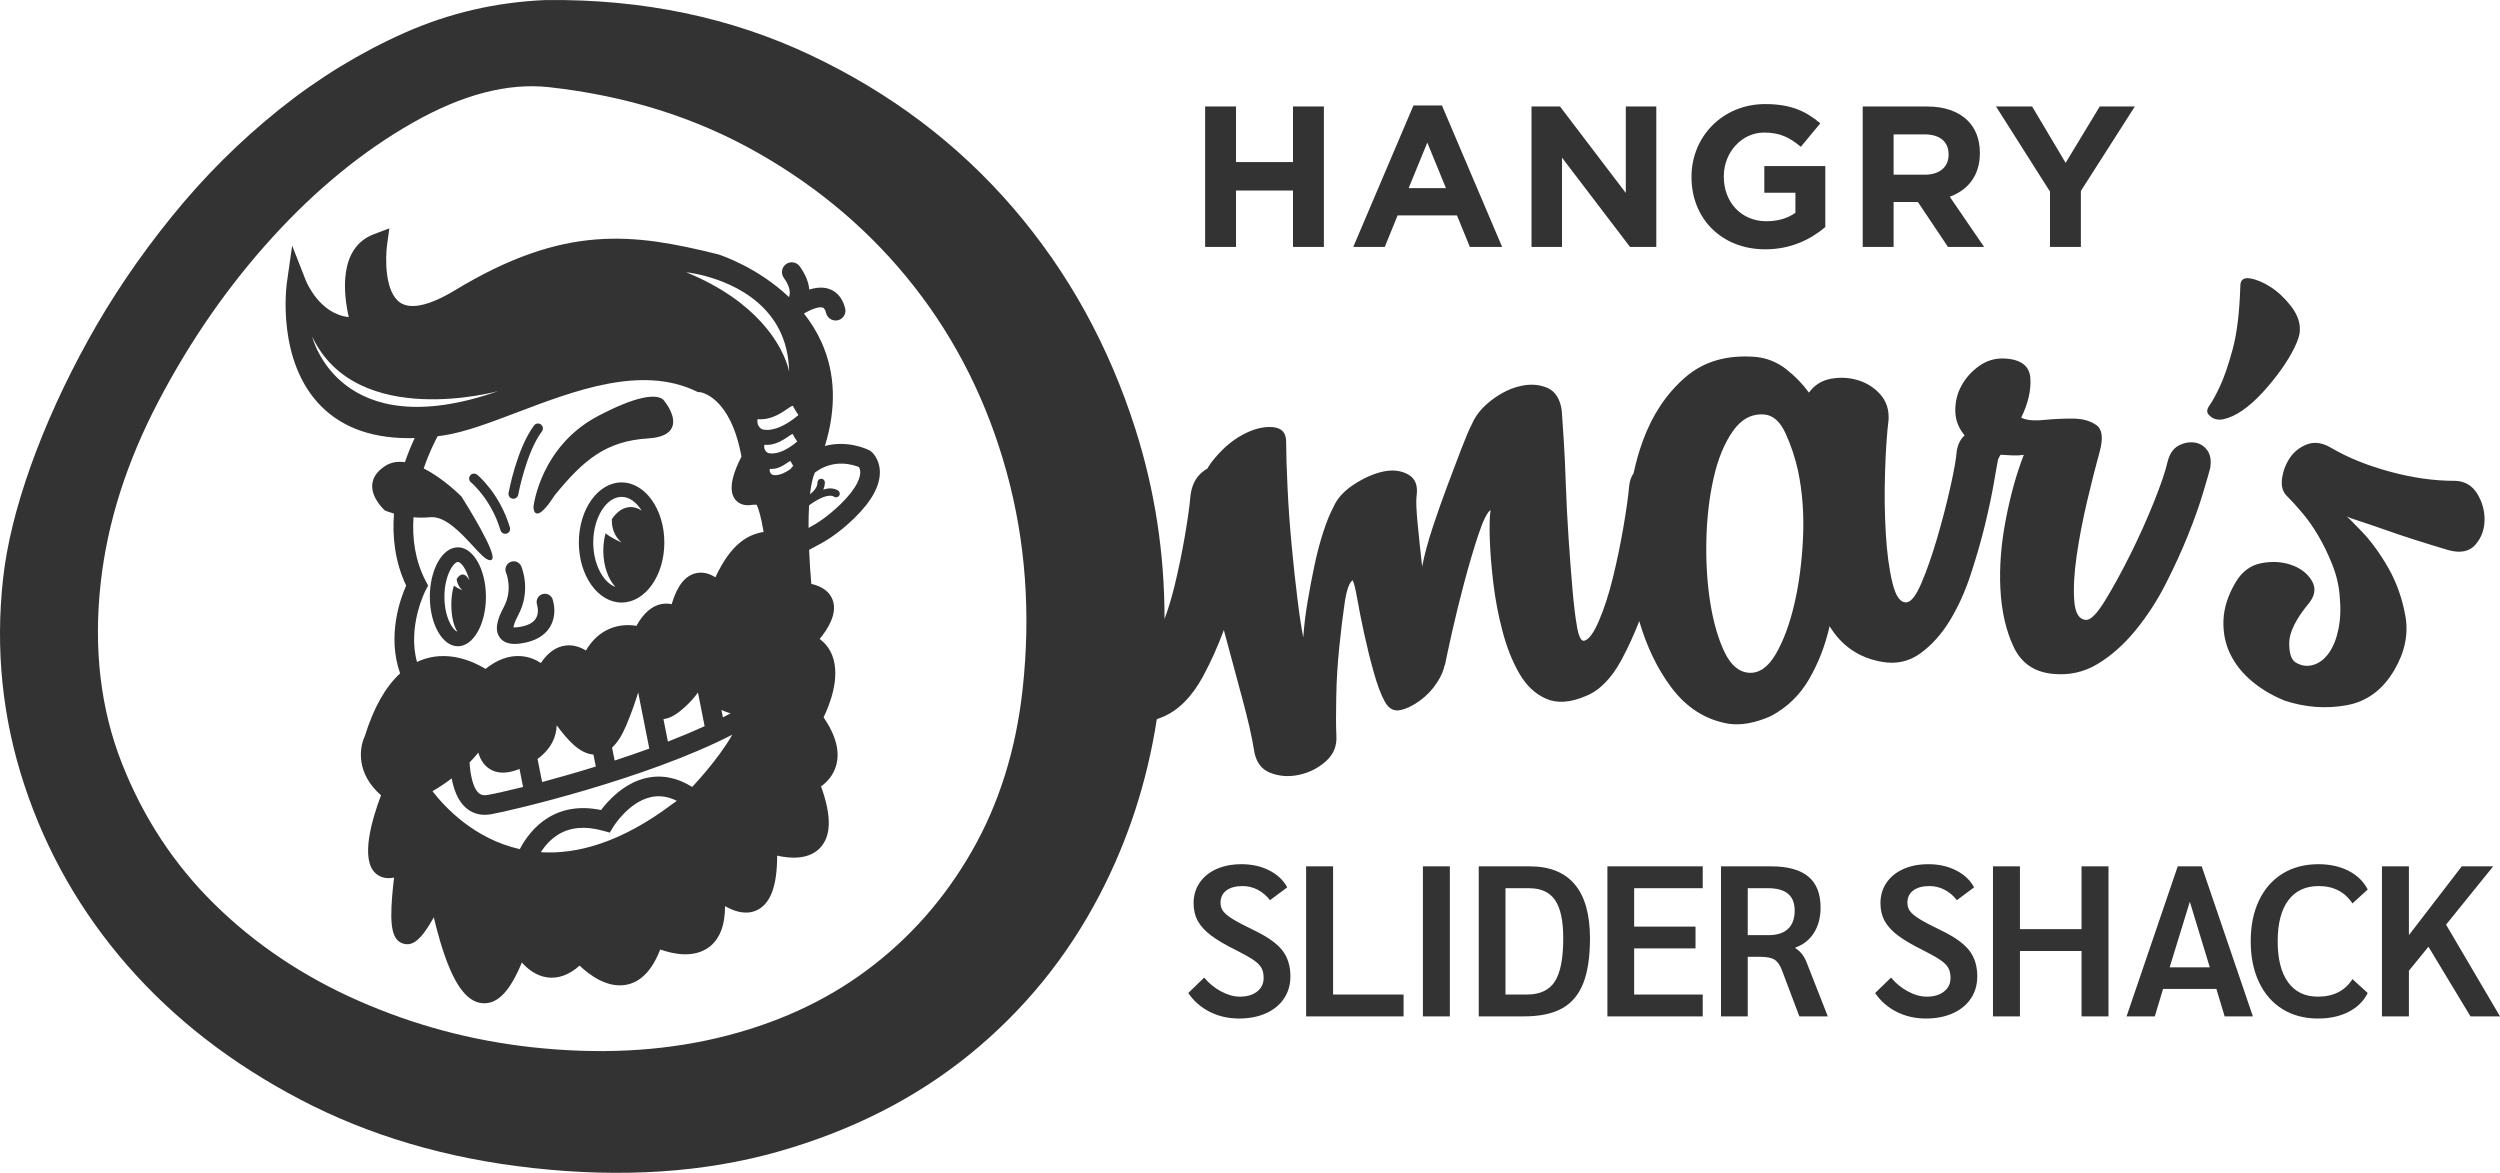
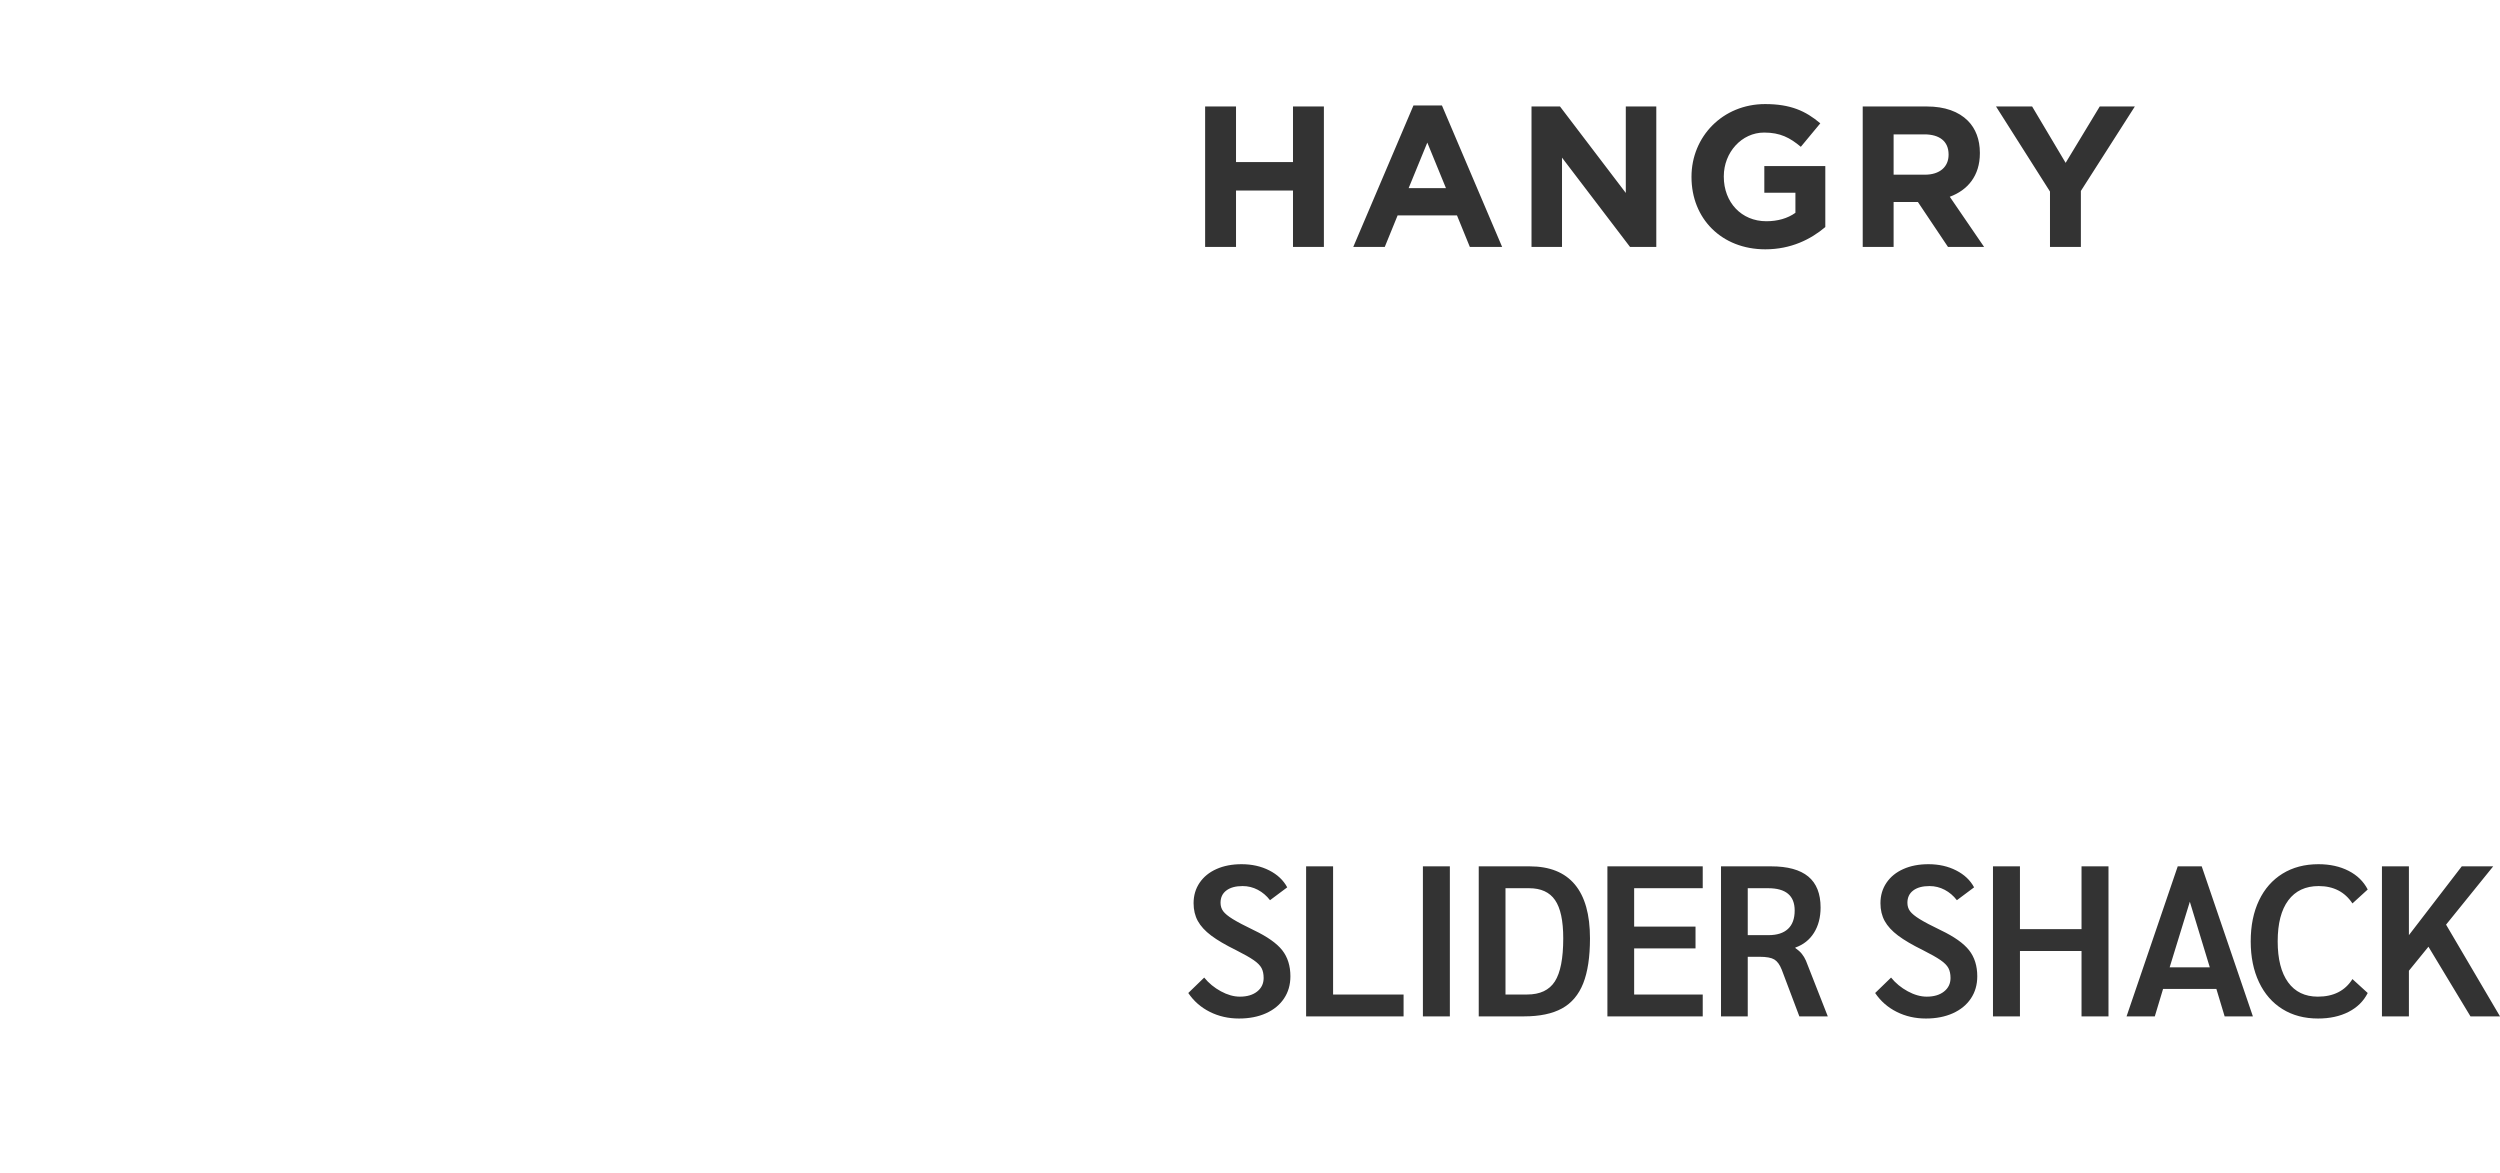
<svg xmlns="http://www.w3.org/2000/svg" width="162px" height="76px" viewBox="0 0 162 76">
  <title>Group</title>
  <g id="Concepts" stroke="none" stroke-width="1" fill="none" fill-rule="evenodd">
    <g id="Omars---Grand-Restaurant-2" transform="translate(-152, -91)" fill="#333333">
      <g id="Main-Nax-Copy-2" transform="translate(0, 80)">
        <g id="Group" transform="translate(152, 11)">
-           <path d="M116.834,34.896 C116.76,36.441 116.572,37.858 116.272,39.149 C115.971,40.439 115.574,41.512 115.079,42.367 C114.584,43.223 114.007,43.633 113.35,43.596 C112.692,43.56 112.158,43.11 111.744,42.244 C111.331,41.377 111.025,40.311 110.823,39.045 C110.624,37.779 110.54,36.426 110.573,34.987 C110.607,33.548 110.763,32.21 111.044,30.97 C111.323,29.733 111.739,28.722 112.292,27.935 C112.843,27.15 113.526,26.792 114.339,26.861 C114.896,26.91 115.353,27.316 115.707,28.087 C116.06,28.859 116.327,29.665 116.512,30.503 C116.801,31.887 116.909,33.35 116.834,34.896 L116.834,34.896 Z M66.262,44.694 C65.829,48.605 64.732,52.1 62.97,55.169 C61.207,58.242 58.945,60.806 56.184,62.861 C53.422,64.919 50.19,66.385 46.483,67.261 C42.777,68.137 38.764,68.334 34.443,67.858 C30.534,67.425 26.792,66.421 23.217,64.844 C19.642,63.268 16.54,61.186 13.909,58.603 C11.279,56.018 9.274,52.966 7.891,49.443 C6.511,45.922 6.054,42.03 6.525,37.774 C6.958,33.861 8.206,29.935 10.274,25.993 C12.339,22.053 14.794,18.519 17.641,15.393 C20.483,12.269 23.518,9.789 26.74,7.955 C29.962,6.124 32.909,5.354 35.586,5.65 C40.592,6.203 45.105,7.623 49.12,9.91 C53.138,12.196 56.514,15.089 59.253,18.587 C61.991,22.086 63.98,26.077 65.22,30.556 C66.459,35.04 66.807,39.75 66.262,44.694 L66.262,44.694 Z M142.187,28.674 C141.836,28.631 141.494,28.7 141.16,28.883 C140.824,29.066 140.593,29.406 140.465,29.901 C140.333,30.496 140.035,31.374 139.573,32.53 C139.109,33.685 138.597,34.826 138.034,35.952 C137.472,37.079 136.931,38.065 136.407,38.918 C135.885,39.77 135.474,40.186 135.173,40.169 C134.724,40.145 134.469,39.731 134.411,38.922 C134.353,38.116 134.404,37.151 134.565,36.029 C134.726,34.908 134.952,33.728 135.243,32.486 C135.536,31.247 135.806,30.181 136.053,29.29 C136.301,28.399 136.231,27.819 135.844,27.545 C135.457,27.273 134.964,27.133 134.36,27.126 C133.759,27.119 133.117,27.148 132.437,27.213 C131.756,27.278 131.268,27.225 130.977,27.059 C131.427,26.13 131.624,25.273 131.566,24.488 C131.506,23.706 130.953,23.287 129.903,23.232 C129.301,23.201 128.753,23.359 128.258,23.708 C127.76,24.06 127.375,24.491 127.097,25.003 C126.818,25.516 126.688,26.074 126.705,26.679 C126.721,27.249 126.926,27.759 127.308,28.214 C127.061,28.431 126.887,28.748 126.803,29.182 C126.758,29.743 126.611,30.561 126.366,31.644 C126.12,32.727 125.837,33.815 125.517,34.903 C125.197,35.993 124.863,36.946 124.517,37.762 C124.17,38.581 123.846,39.002 123.548,39.031 C123.148,39.069 122.841,38.648 122.629,37.76 C122.415,36.874 122.271,35.803 122.199,34.549 C122.124,33.297 122.107,31.988 122.151,30.621 C122.192,29.256 122.268,28.113 122.379,27.196 C122.413,26.539 122.235,25.99 121.838,25.55 C121.441,25.109 120.958,24.806 120.388,24.635 C119.816,24.464 119.236,24.435 118.64,24.544 C118.046,24.654 117.573,24.953 117.219,25.441 C116.81,24.878 116.32,24.37 115.748,23.925 C115.175,23.477 114.531,23.213 113.819,23.133 C111.939,22.967 110.398,23.41 109.191,24.462 C107.984,25.514 107.075,26.878 106.462,28.551 C106.214,29.227 106.012,29.933 105.856,30.667 C105.702,30.886 105.606,31.16 105.57,31.497 C105.509,32.178 105.384,33.078 105.19,34.198 C104.995,35.317 104.769,36.405 104.509,37.461 C104.249,38.518 103.949,39.445 103.607,40.236 C103.266,41.031 102.949,41.457 102.655,41.519 C102.458,41.563 102.304,41.262 102.191,40.619 C102.078,39.977 101.98,39.163 101.896,38.181 C101.811,37.199 101.727,36.099 101.645,34.886 C101.564,33.673 101.504,32.506 101.465,31.384 C101.429,30.262 101.381,29.273 101.323,28.411 C101.266,27.552 101.225,26.946 101.201,26.589 C101.09,25.843 100.782,25.36 100.273,25.136 C99.763,24.914 99.188,24.869 98.553,25.008 C97.916,25.145 97.289,25.449 96.671,25.916 C96.053,26.385 95.627,26.9 95.389,27.463 C95.206,27.81 94.978,28.349 94.699,29.076 C94.42,29.803 94.117,30.599 93.793,31.466 C93.468,32.332 93.148,33.235 92.838,34.174 C92.528,35.115 92.302,35.959 92.155,36.708 C92.042,35.707 91.943,34.778 91.862,33.923 C91.78,33.069 91.756,32.484 91.79,32.169 C91.898,31.478 91.717,31.004 91.251,30.746 C90.785,30.489 90.246,30.424 89.633,30.556 C89.02,30.688 88.387,30.968 87.736,31.391 C87.084,31.815 86.639,32.308 86.401,32.871 C86.18,33.278 85.964,33.813 85.747,34.477 C85.531,35.139 85.341,35.861 85.177,36.641 C85.011,37.423 84.862,38.21 84.728,39.009 C84.593,39.808 84.502,40.573 84.454,41.3 C84.348,40.809 84.223,40.003 84.083,38.879 C83.941,37.755 83.814,36.564 83.696,35.305 C83.578,34.048 83.489,32.809 83.432,31.589 C83.374,30.368 83.345,29.401 83.343,28.683 C83.362,28.062 83.071,27.73 82.472,27.677 C81.871,27.627 81.215,27.795 80.506,28.18 C79.794,28.566 79.137,29.143 78.534,29.916 C78.421,30.06 78.325,30.212 78.236,30.366 C78.115,30.436 77.995,30.515 77.88,30.614 C77.459,30.975 77.211,31.487 77.139,32.157 C77.082,32.818 76.957,33.707 76.769,34.797 C76.579,35.89 76.353,36.973 76.098,38.015 C75.908,38.788 75.694,39.488 75.461,40.111 C75.466,35.897 74.843,31.808 73.586,27.841 C71.859,22.404 69.212,17.612 65.644,13.465 C62.073,9.318 57.702,6.018 52.523,3.57 C47.341,1.12 41.626,-0.069 35.369,0.003 C32.162,0.135 29.115,0.841 26.232,2.119 C23.347,3.399 20.63,5.06 18.079,7.106 C15.528,9.152 13.207,11.465 11.118,14.05 C9.026,16.632 7.223,19.299 5.705,22.05 C4.186,24.801 2.95,27.514 1.995,30.188 C1.041,32.862 0.442,35.298 0.199,37.495 C-0.308,42.095 0.154,46.557 1.584,50.887 C3.015,55.215 5.241,59.109 8.261,62.57 C11.281,66.031 15.02,68.929 19.485,71.264 C23.948,73.598 28.956,75.074 34.513,75.687 C40.342,76.332 45.639,75.979 50.404,74.631 C55.17,73.281 59.305,71.184 62.814,68.342 C66.319,65.497 69.13,62.057 71.241,58.016 C73.09,54.48 74.331,50.675 74.961,46.605 C75.059,46.569 75.158,46.535 75.259,46.492 C76.312,46.083 77.221,45.185 77.962,43.818 C78.464,42.886 78.916,41.883 79.306,40.826 C79.315,40.865 79.325,40.903 79.335,40.939 C79.736,42.444 80.126,43.885 80.501,45.269 C80.876,46.651 81.128,47.765 81.261,48.608 C81.371,49.354 81.72,49.842 82.306,50.076 C82.896,50.307 83.521,50.353 84.182,50.208 C84.843,50.066 85.42,49.773 85.916,49.332 C86.411,48.892 86.637,48.343 86.598,47.683 C86.57,47.074 86.565,46.227 86.589,45.144 C86.61,44.061 86.675,42.997 86.784,41.945 C86.889,40.896 87.005,39.948 87.13,39.098 C87.252,38.251 87.428,37.75 87.652,37.599 C87.731,37.736 87.832,38.138 87.95,38.804 C88.068,39.471 88.214,40.21 88.39,41.019 C88.563,41.827 88.767,42.658 89.003,43.503 C89.236,44.35 89.481,45.005 89.734,45.462 C89.986,45.922 90.32,46.104 90.736,46.015 C91.152,45.926 91.583,45.717 92.025,45.39 C92.468,45.062 92.833,44.675 93.119,44.23 C93.408,43.782 93.569,43.402 93.603,43.084 L93.619,43.158 C93.692,42.785 93.845,42.071 94.079,41.019 C94.314,39.967 94.581,38.884 94.877,37.767 C95.175,36.65 95.478,35.623 95.788,34.681 C96.098,33.743 96.365,33.199 96.589,33.047 C96.526,33.471 96.51,34.104 96.538,34.944 C96.567,35.784 96.642,36.73 96.767,37.781 C96.892,38.833 97.091,39.88 97.368,40.922 C97.644,41.967 98.008,42.877 98.457,43.652 C98.907,44.427 99.484,44.971 100.191,45.279 C100.898,45.589 101.746,45.534 102.732,45.115 C103.632,44.766 104.411,43.982 105.072,42.761 C105.5,41.969 105.88,41.129 106.224,40.249 C106.704,41.892 107.39,43.332 108.301,44.545 C109.287,45.859 110.523,46.644 112.009,46.899 C112.826,47.019 113.742,46.851 114.755,46.401 C115.805,45.842 116.632,45.043 117.236,43.998 C117.837,42.956 118.279,41.815 118.558,40.578 C119.34,41.861 120.475,42.634 121.961,42.889 C122.884,43.05 123.709,42.867 124.437,42.34 C125.166,41.813 125.801,41.108 126.344,40.222 C126.885,39.336 127.339,38.335 127.707,37.213 C128.073,36.094 128.383,35.018 128.635,33.983 C128.883,32.951 129.083,32.01 129.225,31.165 C129.326,30.563 129.41,30.099 129.475,29.769 C129.523,29.665 129.573,29.562 129.638,29.468 C129.888,29.483 130.138,29.495 130.388,29.509 C130.638,29.523 130.891,29.511 131.143,29.475 C130.679,30.657 130.29,32.043 129.982,33.632 C129.672,35.225 129.552,36.737 129.626,38.174 C129.701,39.608 129.984,40.855 130.48,41.912 C130.975,42.966 131.821,43.553 133.021,43.666 C134.069,43.772 135.034,43.56 135.916,43.031 C136.796,42.501 137.614,41.779 138.366,40.865 C139.116,39.95 139.775,38.942 140.335,37.842 C140.896,36.742 141.379,35.687 141.783,34.679 C142.187,33.671 142.514,32.758 142.757,31.942 C143,31.126 143.154,30.595 143.218,30.347 C143.303,29.853 143.238,29.461 143.026,29.172 C142.814,28.886 142.536,28.72 142.187,28.674 L142.187,28.674 Z M54.477,32.66 C53.58,33.531 52.907,33.935 52.393,34.21 C52.39,33.707 52.402,33.208 52.429,32.744 C53.02,32.313 53.701,31.969 54.052,32.19 C54.162,32.26 54.309,32.226 54.381,32.116 C54.451,32.005 54.417,31.858 54.307,31.786 C54.03,31.61 53.693,31.62 53.347,31.721 C53.412,31.579 53.451,31.425 53.451,31.261 C53.451,31.129 53.345,31.023 53.213,31.023 C53.08,31.023 52.975,31.129 52.975,31.261 C52.975,31.548 52.765,31.81 52.489,32.029 C52.551,31.454 52.652,30.965 52.799,30.633 C52.801,30.631 52.801,30.628 52.804,30.623 C54.035,29.694 55.314,30.123 55.663,30.267 C55.692,30.318 55.74,30.421 55.744,30.573 C55.756,30.881 55.607,31.562 54.477,32.66 L54.477,32.66 Z M49.365,27.807 C48.99,27.588 49.091,27.162 49.091,27.162 C50.354,27.283 51.303,26.139 51.39,26.318 C51.525,26.597 51.739,26.895 51.739,26.895 C50.212,28.185 49.365,27.807 49.365,27.807 L49.365,27.807 Z M49.75,29.343 C49.447,29.167 49.529,28.823 49.529,28.823 C50.546,28.919 51.311,28 51.38,28.144 C51.489,28.371 51.662,28.609 51.662,28.609 C50.433,29.649 49.75,29.343 49.75,29.343 L49.75,29.343 Z M51.21,30.402 C50.455,30.944 50.041,30.761 50.041,30.761 C49.822,30.633 49.882,30.383 49.882,30.383 C50.623,30.453 51.178,29.783 51.229,29.889 C51.284,30.002 51.359,30.12 51.402,30.183 C51.421,30.209 51.433,30.229 51.433,30.229 C51.354,30.294 51.282,30.351 51.21,30.402 L51.21,30.402 Z M46.357,37.411 C46.018,37.192 45.586,37.035 45.107,37.141 C44.398,37.298 43.876,37.96 43.523,39.153 C43.333,39.11 43.119,39.098 42.883,39.139 C42.251,39.25 41.7,39.726 41.241,40.554 C40.798,40.48 40.154,40.463 39.49,40.749 C38.87,41.016 38.36,41.488 37.968,42.152 C37.625,41.941 37.175,41.77 36.66,41.83 C36.045,41.902 35.504,42.282 35.047,42.963 C34.725,42.752 34.297,42.559 33.773,42.518 C33.001,42.458 32.224,42.735 31.462,43.344 C30.731,42.899 29.199,42.176 27.543,42.689 C27.365,42.744 27.192,42.814 27.021,42.896 C26.384,40.566 27.572,38.268 27.584,38.244 L27.742,37.948 L27.586,37.649 C26.884,36.304 26.706,34.862 26.795,33.519 C27.134,33.548 27.499,33.555 27.884,33.516 C28.846,33.423 29.875,34.542 30.628,35.358 C31.123,35.894 31.479,36.282 31.743,36.301 L31.758,36.301 C31.82,36.301 31.868,36.275 31.9,36.224 C32.154,35.798 30.296,32.794 29.909,32.183 C29.832,32.106 28.723,30.989 27.456,30.356 C27.8,29.348 28.182,28.594 28.358,28.267 C28.476,28.253 28.591,28.238 28.711,28.221 C30.103,28.014 31.755,27.389 33.503,26.724 C37.283,25.29 41.565,23.665 45.102,25.348 L45.215,25.403 L45.343,25.41 C45.362,25.41 47.324,25.624 48.048,29.593 C47.625,30.395 47.12,31.644 47.613,32.327 C47.757,32.527 48.101,32.843 48.788,32.708 L49.036,32.708 C49.154,32.975 49.322,33.49 49.481,34.47 C48.488,34.638 47.382,35.201 46.357,37.411 L46.357,37.411 Z M46.747,46.001 C46.939,46.092 47.137,46.167 47.343,46.225 C47.18,46.314 47.014,46.401 46.843,46.487 L46.747,46.001 Z M42.991,46.598 C43.501,46.547 43.989,46.169 44.352,45.842 C44.718,45.512 45.004,45.19 45.227,44.875 L45.66,47.058 C44.905,47.402 44.105,47.736 43.28,48.056 L42.991,46.598 Z M39.661,48.444 C39.998,48.136 40.298,47.674 40.565,47.041 C40.921,46.201 41.169,45.481 41.354,44.87 L42.075,48.509 C41.33,48.781 40.575,49.038 39.829,49.282 L39.661,48.444 Z M34.833,49.18 C35.778,48.482 36.05,47.681 36.076,47 C36.725,47.874 37.509,48.824 38.454,48.896 L38.608,49.671 C37.362,50.059 36.175,50.396 35.129,50.678 L34.833,49.18 Z M30.428,49.409 C30.623,49.207 30.81,48.998 30.993,48.769 C31.048,48.959 31.12,49.132 31.214,49.289 C31.496,49.756 32.188,50.432 33.664,49.826 L33.895,50.995 C32.837,51.26 32.022,51.441 31.585,51.515 C31.27,51.568 31.116,51.472 31.015,51.383 C30.63,51.034 30.474,50.158 30.428,49.409 L30.428,49.409 Z M44.852,50.993 C43.864,50.374 42.849,50.184 41.84,50.422 C40.416,50.762 39.404,51.886 38.947,52.49 C37.646,52.22 36.492,52.389 35.509,52.993 C34.638,53.527 34.059,54.314 33.681,55.024 C30.738,54.362 28.831,52.312 28.024,51.27 C28.435,51.034 28.855,50.757 29.269,50.439 C29.401,51.142 29.659,51.867 30.161,52.321 C30.51,52.639 30.938,52.8 31.414,52.8 C31.539,52.8 31.669,52.788 31.801,52.767 C33.114,52.54 41.921,50.466 47.454,47.606 C46.526,49.248 44.852,50.993 44.852,50.993 L44.852,50.993 Z M43.583,52.09 C40.226,54.62 37.37,55.369 35.042,55.222 C35.321,54.796 35.691,54.375 36.177,54.076 C36.958,53.599 37.925,53.515 39.05,53.826 L39.514,53.953 L39.764,53.542 C39.774,53.527 40.733,51.997 42.135,51.662 C42.708,51.525 43.275,51.604 43.859,51.895 C43.698,52.016 43.597,52.081 43.583,52.09 L43.583,52.09 Z M20.231,21.817 C23.118,27.901 32.296,25.34 32.296,25.34 C21.943,28.965 20.231,21.817 20.231,21.817 L20.231,21.817 Z M49.87,20.397 C50.108,20.693 50.322,21.018 50.503,21.379 C50.88,22.127 51.118,23.02 51.135,24.091 C51.135,24.091 50.964,23.006 49.938,21.614 C49.762,21.376 49.56,21.131 49.332,20.878 C48.339,19.788 46.814,18.603 44.47,17.643 C44.47,17.641 47.937,17.987 49.87,20.397 L49.87,20.397 Z M56.451,29.256 L56.398,29.213 L56.338,29.182 C56.266,29.146 54.98,28.491 53.453,28.9 C54.208,26.447 54.138,24.199 53.244,22.197 C52.931,21.497 52.535,20.871 52.095,20.315 C52.597,20.026 53.064,19.855 53.309,19.93 C53.345,19.942 53.455,19.975 53.532,20.288 C53.617,20.63 53.963,20.837 54.304,20.75 C54.646,20.666 54.852,20.32 54.766,19.978 C54.557,19.143 54.061,18.827 53.681,18.709 C53.294,18.589 52.866,18.632 52.441,18.762 C52.397,18.274 52.191,17.773 51.823,17.26 C51.618,16.976 51.219,16.911 50.936,17.116 C50.649,17.321 50.587,17.72 50.791,18.004 C51.118,18.459 51.239,18.859 51.147,19.193 C51.142,19.212 51.133,19.232 51.126,19.251 C49.094,17.321 46.704,16.534 46.564,16.49 L46.523,16.478 C41.039,15.121 36.607,14.495 29.483,18.808 C27.858,19.792 26.631,20.072 25.944,19.619 C24.91,18.94 24.972,16.673 25.083,15.86 L25.23,14.798 L24.229,15.176 C21.902,16.055 22.265,19.075 22.599,20.548 C20.702,20.348 19.851,18.262 19.812,18.165 L18.932,15.915 L18.591,18.307 C18.562,18.514 17.898,23.422 20.832,26.344 C22.27,27.778 24.297,28.462 26.872,28.387 C26.677,28.801 26.451,29.331 26.239,29.949 C25.78,29.887 25.335,29.947 24.948,30.202 C24.434,30.539 24.155,30.944 24.121,31.406 C24.056,32.287 24.903,33.042 24.939,33.076 L24.96,33.088 C24.965,33.09 25.179,33.182 25.53,33.281 C25.415,34.768 25.583,36.385 26.319,37.945 C25.946,38.78 25.066,41.187 25.927,43.637 C24.977,44.504 24.21,45.864 23.638,47.71 C23.268,48.482 23.082,50.136 24.691,51.534 C24.126,53.024 23.313,55.698 24.352,56.603 C24.662,56.873 25.059,56.962 25.537,56.868 C25.492,57.227 25.446,57.643 25.412,58.067 C25.246,60.098 25.439,60.933 26.124,61.145 C26.744,61.338 27.307,60.89 28.11,59.439 C28.228,59.942 28.375,60.507 28.545,61.075 C29.327,63.675 30.19,64.924 31.262,65.008 C31.303,65.011 31.344,65.013 31.385,65.013 C32.296,65.013 33.068,64.183 33.816,62.37 C34.205,62.808 34.746,63.227 35.436,63.331 C36.155,63.439 36.867,63.184 37.56,62.572 C38.197,63.181 39.363,64.06 40.613,63.807 C41.546,63.617 42.272,62.852 42.782,61.525 C43.59,61.814 44.932,62.113 45.927,61.388 C46.629,60.878 46.983,59.98 46.983,58.717 C47.581,59.061 48.315,59.297 48.99,59.005 C49.914,58.606 50.356,57.467 50.361,55.446 C51.181,55.633 52.361,55.722 53.104,54.981 C53.871,54.218 53.905,52.899 53.203,50.957 C53.559,50.704 53.982,50.28 54.174,49.633 C54.444,48.718 54.174,47.659 53.369,46.482 C53.749,45.7 54.477,43.9 53.934,42.485 C53.766,42.046 53.489,41.683 53.114,41.404 C53.645,40.764 54.259,39.779 53.972,38.92 C53.79,38.374 53.321,38.01 52.573,37.834 C52.52,37.247 52.465,36.467 52.431,35.632 C52.518,35.582 52.631,35.521 52.777,35.444 C53.345,35.148 54.206,34.698 55.362,33.574 C56.495,32.474 57.05,31.449 57.014,30.525 C56.983,29.718 56.507,29.3 56.451,29.256 L56.451,29.256 Z M51.207,30.4 C51.279,30.349 51.352,30.294 51.431,30.226 C51.431,30.226 51.419,30.209 51.4,30.181 C51.33,30.255 51.267,30.327 51.207,30.4 L51.207,30.4 Z M40.875,32.857 C40.402,32.857 39.971,33.155 39.651,33.637 C39.651,33.644 39.627,33.88 39.697,34.188 C39.728,34.325 39.779,34.479 39.861,34.633 C39.954,34.814 40.087,34.994 40.279,35.153 C40.279,35.153 40.058,35.059 39.786,34.912 C39.697,34.864 39.601,34.809 39.507,34.749 C39.416,34.691 39.324,34.628 39.24,34.563 C39.147,34.908 39.094,35.286 39.094,35.685 C39.094,36.665 39.406,37.526 39.88,38.034 C39.07,37.736 38.442,36.54 38.442,35.156 C38.442,33.553 39.284,32.198 40.279,32.198 C40.782,32.198 41.243,32.544 41.58,33.09 C41.363,32.941 41.125,32.857 40.875,32.857 L40.875,32.857 Z M40.279,31.261 C38.75,31.261 37.509,33.004 37.509,35.153 C37.509,37.303 38.75,39.045 40.279,39.045 C41.808,39.045 43.049,37.303 43.049,35.153 C43.049,33.006 41.808,31.261 40.279,31.261 L40.279,31.261 Z M33.21,32.315 C33.229,32.32 33.248,32.32 33.268,32.32 C33.419,32.32 33.551,32.212 33.58,32.06 C33.585,32.034 34.088,29.331 35.117,27.952 C35.222,27.81 35.194,27.612 35.052,27.507 C34.91,27.401 34.713,27.429 34.607,27.571 C33.489,29.071 32.977,31.829 32.955,31.945 C32.921,32.118 33.037,32.284 33.21,32.315 L33.21,32.315 Z M32.736,34.59 C32.765,34.59 32.796,34.585 32.828,34.578 C32.996,34.527 33.092,34.352 33.042,34.183 C32.385,31.976 30.979,30.811 30.919,30.761 C30.781,30.65 30.582,30.669 30.471,30.806 C30.361,30.944 30.38,31.143 30.517,31.254 C30.529,31.264 31.832,32.342 32.433,34.364 C32.472,34.501 32.599,34.59 32.736,34.59 L32.736,34.59 Z M35.162,38.496 C34.879,38.576 34.713,38.872 34.794,39.156 C34.864,39.404 34.91,39.765 34.73,40.066 C34.578,40.321 34.282,40.496 33.854,40.59 C33.532,40.66 33.357,40.663 33.272,40.653 C33.284,40.547 33.342,40.311 33.585,39.854 C34.439,38.248 33.801,36.754 33.775,36.691 C33.657,36.422 33.345,36.299 33.075,36.417 C32.806,36.532 32.681,36.848 32.794,37.117 C32.813,37.161 33.246,38.215 32.64,39.351 C32.306,39.979 31.976,40.771 32.395,41.324 C32.628,41.635 32.991,41.726 33.357,41.726 C33.609,41.726 33.862,41.683 34.08,41.635 C34.987,41.438 35.432,40.973 35.646,40.617 C35.939,40.126 36.002,39.505 35.821,38.865 C35.742,38.581 35.446,38.414 35.162,38.496 L35.162,38.496 Z M29.981,37.228 C29.836,37.228 29.704,37.339 29.591,37.529 C29.606,37.664 29.654,37.846 29.769,38.025 C29.822,38.104 29.882,38.183 29.969,38.256 C29.969,38.256 29.868,38.212 29.733,38.143 C29.635,38.092 29.517,38.025 29.411,37.95 C29.308,38.287 29.245,38.72 29.245,39.19 C29.245,39.943 29.406,40.598 29.639,40.925 C29.358,40.865 28.798,40.025 28.798,38.672 C28.798,37.266 29.404,36.414 29.671,36.414 C29.861,36.414 30.221,36.848 30.414,37.603 C30.291,37.367 30.144,37.228 29.981,37.228 L29.981,37.228 Z M29.671,35.466 C28.666,35.466 27.853,36.901 27.853,38.672 C27.853,40.443 28.666,41.878 29.671,41.878 C30.676,41.878 31.488,40.443 31.488,38.672 C31.488,36.901 30.673,35.466 29.671,35.466 L29.671,35.466 Z M42.753,25.771 C42.275,25.605 41.195,25.675 38.762,26.953 C35.018,28.919 34.573,32.792 34.571,32.833 L34.571,32.843 C34.573,32.934 34.578,33.216 34.766,33.269 C34.782,33.273 34.799,33.276 34.816,33.276 C35.172,33.276 35.751,32.395 35.925,32.12 C37.814,29.791 39.274,28.578 42.001,28.409 C42.847,28.356 43.369,28.115 43.551,27.689 C43.85,26.991 43.123,26.074 43.047,25.981 C43.025,25.944 42.953,25.839 42.753,25.771 L42.753,25.771 Z M160.53,32 C160.203,31.461 159.727,31.182 159.1,31.158 C157.765,31.163 156.361,30.968 154.885,30.568 C153.416,30.173 152.129,29.651 151.03,29.004 C150.48,28.681 149.963,28.614 149.484,28.799 C149.006,28.987 148.633,29.288 148.366,29.697 C148.099,30.108 147.936,30.554 147.873,31.037 C147.813,31.519 147.924,31.894 148.212,32.161 C148.463,32.407 148.778,32.754 149.157,33.199 C149.537,33.644 149.896,34.152 150.227,34.718 C150.562,35.283 150.862,35.907 151.131,36.583 C151.401,37.259 151.559,37.933 151.61,38.605 C151.689,39.392 151.665,40.107 151.535,40.747 C151.406,41.387 151.199,41.907 150.915,42.309 C150.631,42.708 150.295,42.968 149.905,43.084 C149.516,43.199 149.136,43.151 148.77,42.935 C148.475,42.761 148.333,42.33 148.342,41.645 C148.352,40.956 148.78,40.099 149.634,39.069 C150.03,38.561 150.081,38.075 149.79,37.606 C149.499,37.139 149.054,36.802 148.458,36.6 C147.861,36.395 147.215,36.361 146.52,36.496 C145.825,36.631 145.272,37.047 144.863,37.743 C144.365,38.588 144.106,39.411 144.079,40.21 C144.053,41.009 144.204,41.741 144.531,42.403 C144.858,43.065 145.327,43.649 145.943,44.16 C146.556,44.67 147.263,45.084 148.061,45.406 C149.386,45.84 150.708,45.938 152.031,45.705 C153.353,45.474 154.392,44.713 155.147,43.428 C155.837,42.253 156.077,41.086 155.871,39.926 C155.664,38.768 155.291,37.721 154.755,36.787 C154.219,35.854 153.651,35.076 153.055,34.453 C152.456,33.829 152.122,33.497 152.05,33.454 C152.161,33.519 152.442,33.622 152.901,33.769 C153.358,33.916 153.904,34.099 154.536,34.325 C155.169,34.549 155.849,34.778 156.578,35.009 C157.304,35.24 158.006,35.454 158.679,35.654 C159.446,35.858 160.023,35.74 160.405,35.298 C160.788,34.857 160.985,34.332 160.999,33.721 C161.011,33.112 160.855,32.537 160.53,32 L160.53,32 Z M146.611,25.439 C147.042,24.97 147.436,24.483 147.797,23.983 C148.157,23.482 148.451,22.996 148.681,22.527 C148.912,22.057 149.028,21.684 149.03,21.407 C149.056,20.89 148.866,20.373 148.465,19.848 C148.061,19.326 147.619,18.909 147.138,18.599 C146.657,18.291 146.207,18.103 145.794,18.038 C145.38,17.975 145.171,18.141 145.173,18.541 C145.12,20.252 144.954,21.619 144.673,22.645 C144.394,23.672 144.118,24.469 143.851,25.037 C143.582,25.607 143.358,26.017 143.178,26.267 C142.997,26.517 142.98,26.722 143.129,26.878 C143.375,27.15 143.69,27.247 144.077,27.165 C144.464,27.085 144.875,26.895 145.313,26.594 C145.748,26.293 146.181,25.908 146.611,25.439 L146.611,25.439 Z" id="Fill-1" />
          <path d="M78.092,16 L80.094,16 L80.094,12.347 L83.786,12.347 L83.786,16 L85.788,16 L85.788,6.9 L83.786,6.9 L83.786,10.501 L80.094,10.501 L80.094,6.9 L78.092,6.9 L78.092,16 Z M87.692,16 L89.733,16 L90.565,13.959 L94.413,13.959 L95.245,16 L97.338,16 L93.438,6.835 L91.592,6.835 L87.692,16 Z M91.28,12.191 L92.489,9.24 L93.698,12.191 L91.28,12.191 Z M99.242,16 L101.218,16 L101.218,10.215 L105.625,16 L107.328,16 L107.328,6.9 L105.352,6.9 L105.352,12.503 L101.088,6.9 L99.242,6.9 L99.242,16 Z M114.393,16.156 C116.057,16.156 117.344,15.506 118.28,14.713 L118.28,10.761 L114.328,10.761 L114.328,12.49 L116.343,12.49 L116.343,13.79 C115.836,14.154 115.186,14.336 114.458,14.336 C112.846,14.336 111.702,13.114 111.702,11.45 L111.702,11.424 C111.702,9.877 112.859,8.59 114.315,8.59 C115.368,8.59 115.992,8.928 116.694,9.513 L117.955,7.992 C117.006,7.186 116.018,6.744 114.38,6.744 C111.624,6.744 109.609,8.863 109.609,11.45 L109.609,11.476 C109.609,14.167 111.559,16.156 114.393,16.156 Z M120.704,16 L122.706,16 L122.706,13.088 L124.279,13.088 L126.229,16 L128.569,16 L126.346,12.75 C127.503,12.321 128.296,11.398 128.296,9.929 L128.296,9.903 C128.296,9.045 128.023,8.33 127.516,7.823 C126.918,7.225 126.021,6.9 124.864,6.9 L120.704,6.9 L120.704,16 Z M122.706,11.32 L122.706,8.707 L124.695,8.707 C125.67,8.707 126.268,9.149 126.268,10.007 L126.268,10.033 C126.268,10.8 125.709,11.32 124.734,11.32 L122.706,11.32 Z M132.839,16 L134.841,16 L134.841,12.373 L138.338,6.9 L136.063,6.9 L133.853,10.553 L131.682,6.9 L129.342,6.9 L132.839,12.412 L132.839,16 Z" id="Path-3" fill-rule="nonzero" />
          <path d="M80.453,56 C81.123,56 81.722,56.134 82.249,56.403 C82.777,56.672 83.164,57.037 83.412,57.5 L82.297,58.333 C82.077,58.047 81.813,57.822 81.506,57.659 C81.199,57.498 80.871,57.417 80.522,57.417 C80.073,57.417 79.722,57.512 79.47,57.702 C79.217,57.891 79.091,58.158 79.091,58.5 C79.091,58.713 79.149,58.896 79.264,59.048 C79.378,59.202 79.584,59.371 79.883,59.556 C80.181,59.741 80.637,59.982 81.252,60.278 C82.123,60.694 82.735,61.128 83.089,61.576 C83.441,62.026 83.618,62.588 83.618,63.264 C83.618,63.811 83.48,64.289 83.205,64.701 C82.93,65.113 82.54,65.433 82.036,65.66 C81.532,65.887 80.949,66 80.288,66 C79.6,66 78.97,65.857 78.397,65.569 C77.823,65.283 77.358,64.875 77,64.347 L78.032,63.347 C78.325,63.708 78.686,64.004 79.112,64.236 C79.539,64.468 79.949,64.583 80.343,64.583 C80.811,64.583 81.185,64.472 81.465,64.25 C81.745,64.028 81.884,63.736 81.884,63.375 C81.884,63.116 81.839,62.901 81.747,62.729 C81.655,62.558 81.485,62.387 81.238,62.216 C80.99,62.044 80.609,61.829 80.096,61.569 C79.417,61.236 78.881,60.922 78.486,60.625 C78.092,60.329 77.803,60.014 77.619,59.681 C77.436,59.347 77.344,58.963 77.344,58.528 C77.344,58.028 77.475,57.586 77.736,57.201 C77.998,56.817 78.362,56.521 78.83,56.313 C79.298,56.104 79.839,56 80.453,56 Z M150.236,56 C150.979,56 151.63,56.144 152.19,56.431 C152.749,56.718 153.162,57.121 153.428,57.639 L152.438,58.542 C151.942,57.792 151.212,57.417 150.249,57.417 C149.397,57.417 148.741,57.725 148.282,58.341 C147.823,58.956 147.594,59.843 147.594,61 C147.594,62.148 147.819,63.032 148.269,63.653 C148.718,64.273 149.36,64.583 150.195,64.583 C151.212,64.583 151.96,64.204 152.438,63.444 L153.428,64.347 C153.162,64.875 152.749,65.283 152.19,65.569 C151.63,65.857 150.97,66 150.209,66 C149.328,66 148.56,65.797 147.904,65.389 C147.248,64.982 146.741,64.401 146.384,63.646 C146.026,62.891 145.846,62.009 145.846,61 C145.846,59.982 146.026,59.097 146.384,58.347 C146.741,57.597 147.25,57.019 147.91,56.611 C148.571,56.204 149.346,56 150.236,56 Z M124.963,56 C125.632,56 126.231,56.134 126.758,56.403 C127.286,56.672 127.673,57.037 127.921,57.5 L126.806,58.333 C126.586,58.047 126.323,57.822 126.015,57.659 C125.708,57.498 125.38,57.417 125.031,57.417 C124.582,57.417 124.231,57.512 123.979,57.702 C123.726,57.891 123.6,58.158 123.6,58.5 C123.6,58.713 123.658,58.896 123.773,59.048 C123.887,59.202 124.094,59.371 124.392,59.556 C124.69,59.741 125.146,59.982 125.761,60.278 C126.632,60.694 127.244,61.128 127.597,61.576 C127.95,62.026 128.127,62.588 128.127,63.264 C128.127,63.811 127.99,64.289 127.714,64.701 C127.439,65.113 127.049,65.433 126.545,65.66 C126.04,65.887 125.458,66 124.797,66 C124.11,66 123.479,65.857 122.906,65.569 C122.332,65.283 121.867,64.875 121.509,64.347 L122.541,63.347 C122.834,63.708 123.194,64.004 123.621,64.236 C124.048,64.468 124.458,64.583 124.853,64.583 C125.32,64.583 125.694,64.472 125.974,64.25 C126.254,64.028 126.394,63.736 126.394,63.375 C126.394,63.116 126.348,62.901 126.256,62.729 C126.165,62.558 125.994,62.387 125.747,62.216 C125.499,62.044 125.118,61.829 124.605,61.569 C123.926,61.236 123.39,60.922 122.995,60.625 C122.6,60.329 122.312,60.014 122.128,59.681 C121.945,59.347 121.853,58.963 121.853,58.528 C121.853,58.028 121.984,57.586 122.245,57.201 C122.506,56.817 122.871,56.521 123.339,56.313 C123.807,56.104 124.348,56 124.963,56 Z M86.384,56.139 L86.384,64.444 L90.952,64.444 L90.952,65.861 L84.636,65.861 L84.636,56.139 L86.384,56.139 Z M93.951,56.139 L93.951,65.861 L92.204,65.861 L92.204,56.139 L93.951,56.139 Z M142.671,56.139 L145.987,65.861 L144.157,65.861 L143.621,64.083 L140.167,64.083 L139.631,65.861 L137.801,65.861 L141.117,56.139 L142.671,56.139 Z M156.097,56.139 L156.097,60.597 L159.523,56.139 L161.559,56.139 L158.505,59.917 L162,65.861 L160.087,65.861 L157.363,61.347 L156.097,62.903 L156.097,65.861 L154.35,65.861 L154.35,56.139 L156.097,56.139 Z M110.337,56.139 L110.337,57.556 L105.893,57.556 L105.893,60.042 L109.87,60.042 L109.87,61.458 L105.893,61.458 L105.893,64.444 L110.337,64.444 L110.337,65.861 L104.16,65.861 L104.16,56.139 L110.337,56.139 Z M99.124,56.139 C100.417,56.139 101.392,56.53 102.048,57.312 C102.704,58.096 103.031,59.259 103.031,60.806 C103.031,62.009 102.885,62.982 102.592,63.722 C102.298,64.463 101.839,65.005 101.216,65.347 C100.592,65.69 99.771,65.861 98.753,65.861 L95.822,65.861 L95.822,56.139 Z M130.893,56.139 L130.893,60.208 L134.883,60.208 L134.883,56.139 L136.63,56.139 L136.63,65.861 L134.883,65.861 L134.883,61.625 L130.893,61.625 L130.893,65.861 L129.145,65.861 L129.145,56.139 L130.893,56.139 Z M114.768,56.139 C115.841,56.139 116.643,56.359 117.176,56.799 C117.707,57.239 117.974,57.908 117.974,58.806 C117.974,59.444 117.831,59.991 117.547,60.444 C117.263,60.898 116.859,61.218 116.336,61.403 L116.336,61.431 C116.511,61.551 116.651,61.676 116.756,61.806 C116.861,61.936 116.95,62.083 117.024,62.25 L118.441,65.861 L116.598,65.861 L115.456,62.833 C115.327,62.509 115.167,62.289 114.974,62.173 C114.782,62.058 114.465,62 114.025,62 L113.254,62 L113.254,65.861 L111.521,65.861 L111.521,56.139 Z M99.083,57.556 L97.556,57.556 L97.556,64.444 L98.959,64.444 C99.794,64.444 100.392,64.162 100.755,63.597 C101.117,63.032 101.298,62.102 101.298,60.806 C101.298,59.667 101.122,58.84 100.768,58.327 C100.416,57.813 99.854,57.556 99.083,57.556 Z M141.901,58.431 L140.594,62.681 L143.194,62.681 L141.901,58.431 Z M114.575,57.556 L113.254,57.556 L113.254,60.597 L114.603,60.597 C115.153,60.597 115.573,60.463 115.861,60.194 C116.15,59.926 116.295,59.528 116.295,59 C116.295,58.037 115.722,57.556 114.575,57.556 Z" id="Path-2" />
        </g>
      </g>
    </g>
  </g>
</svg>